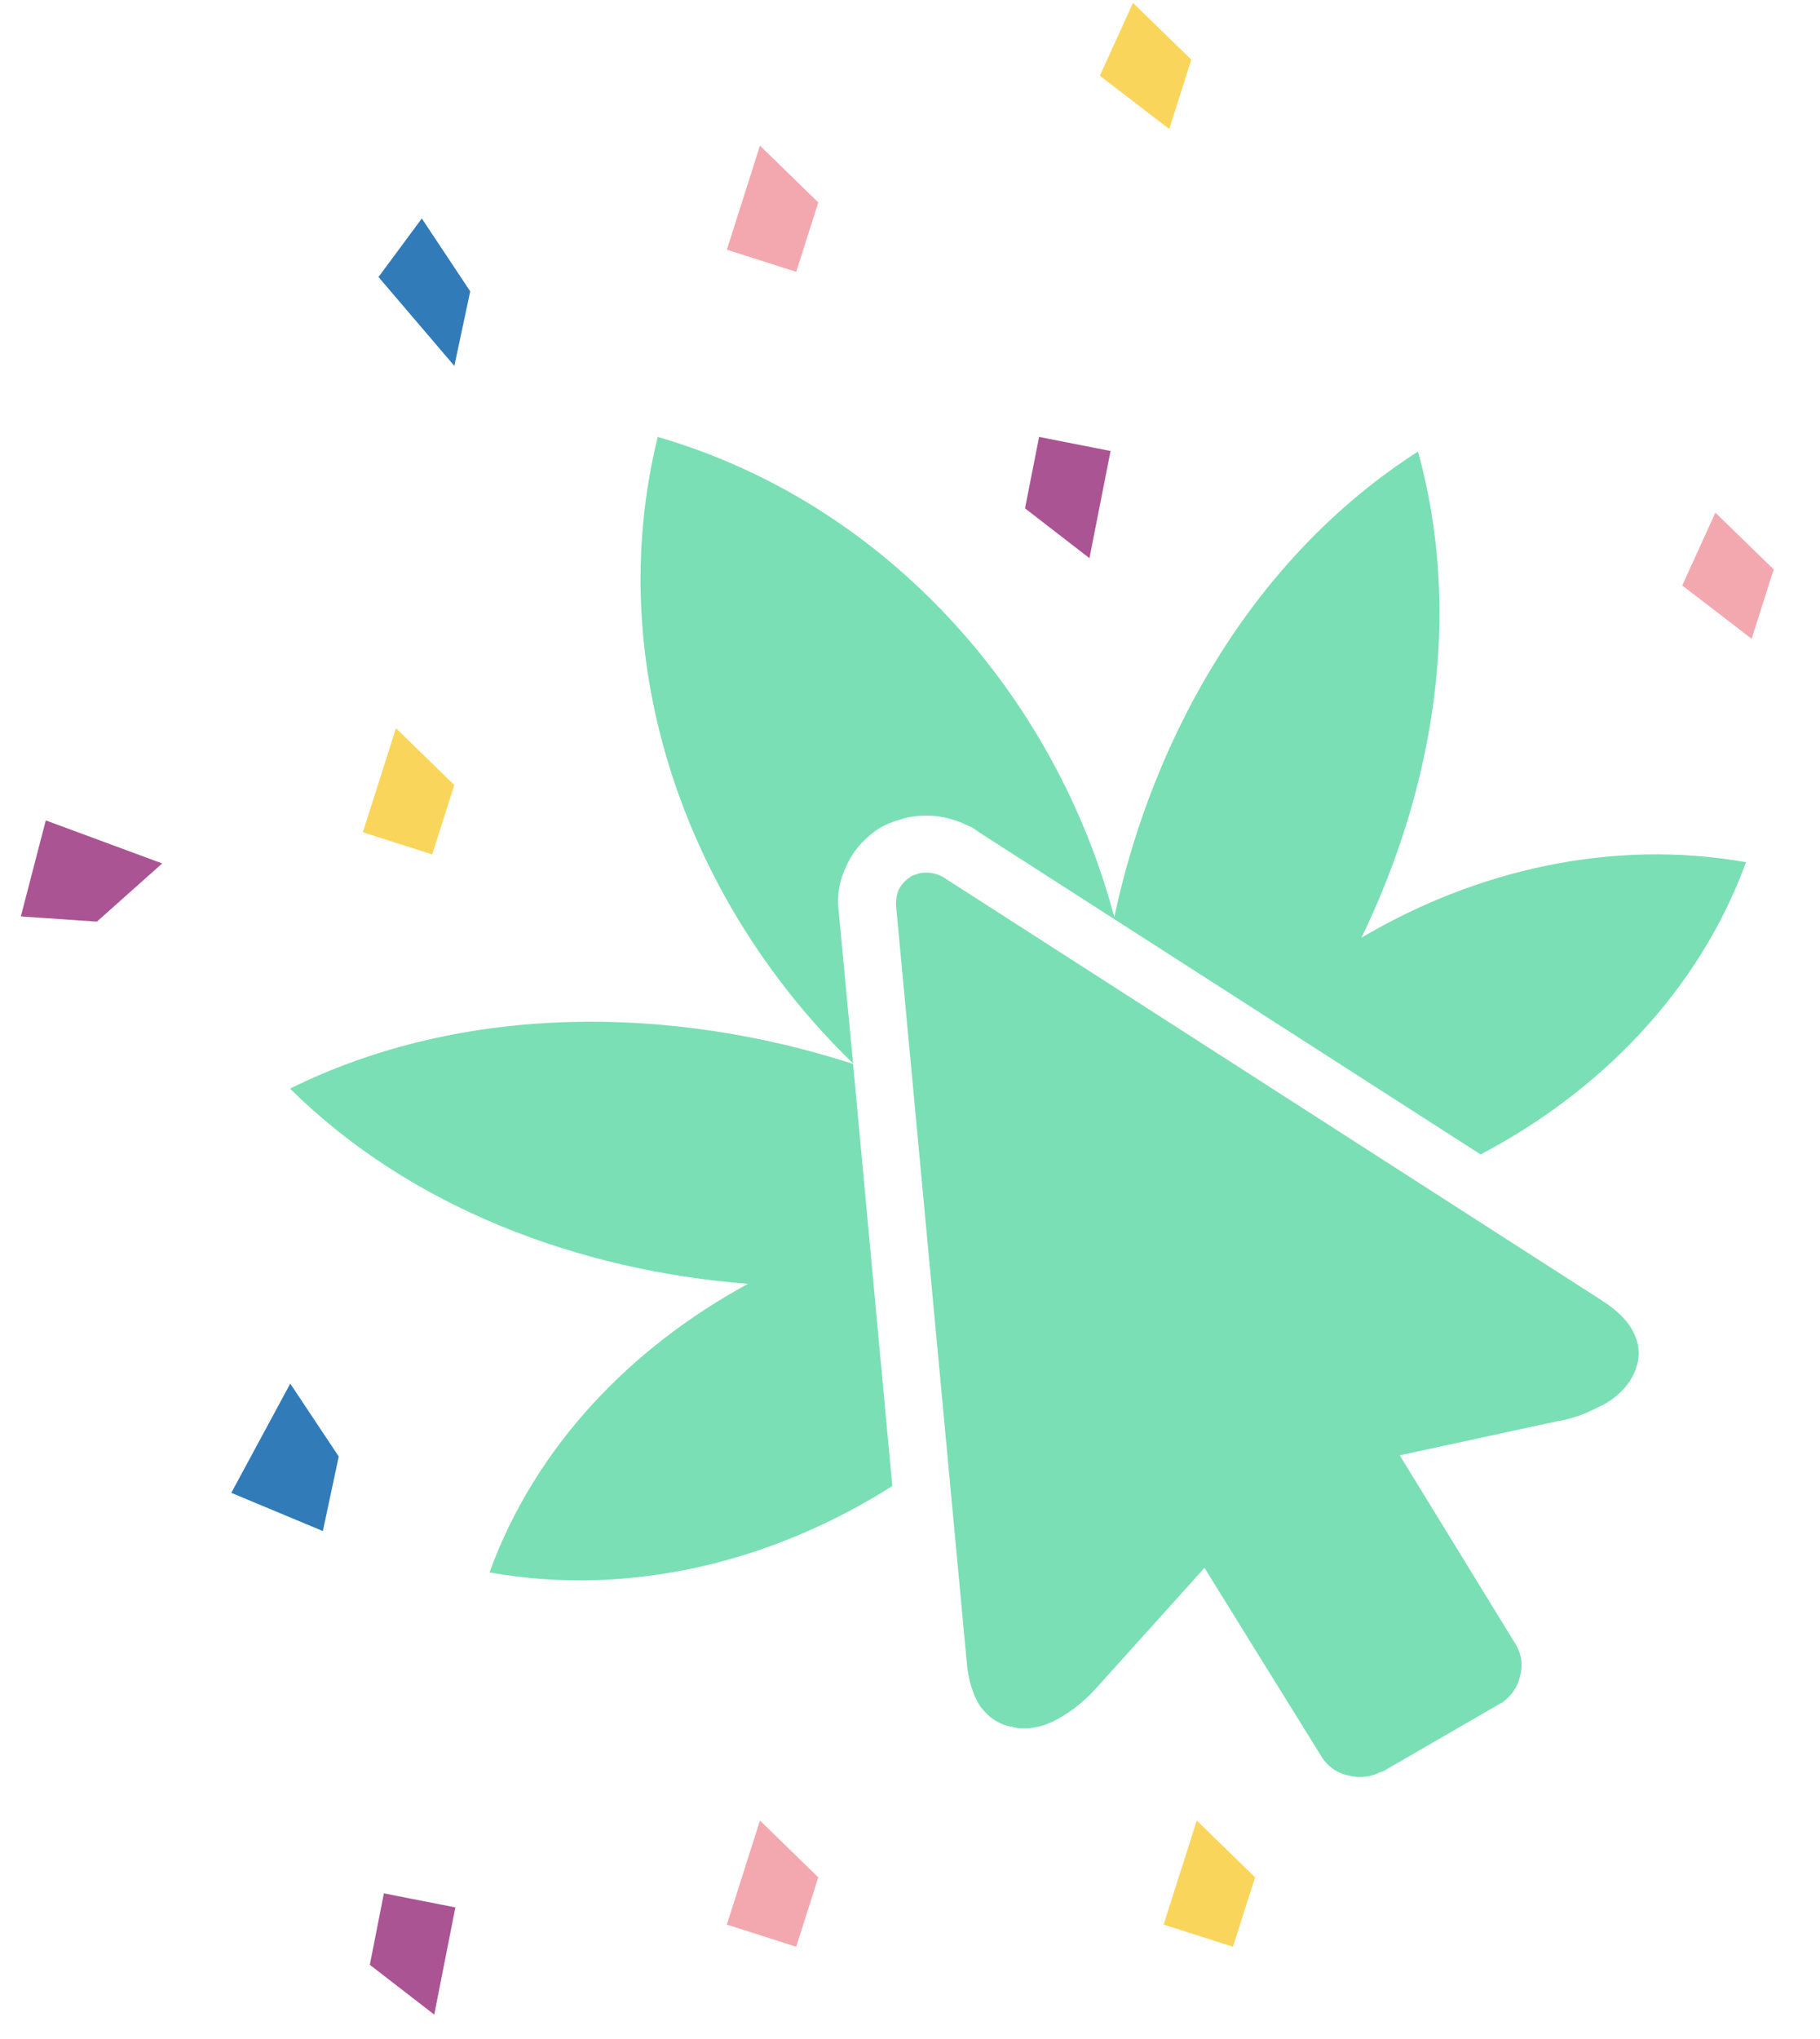
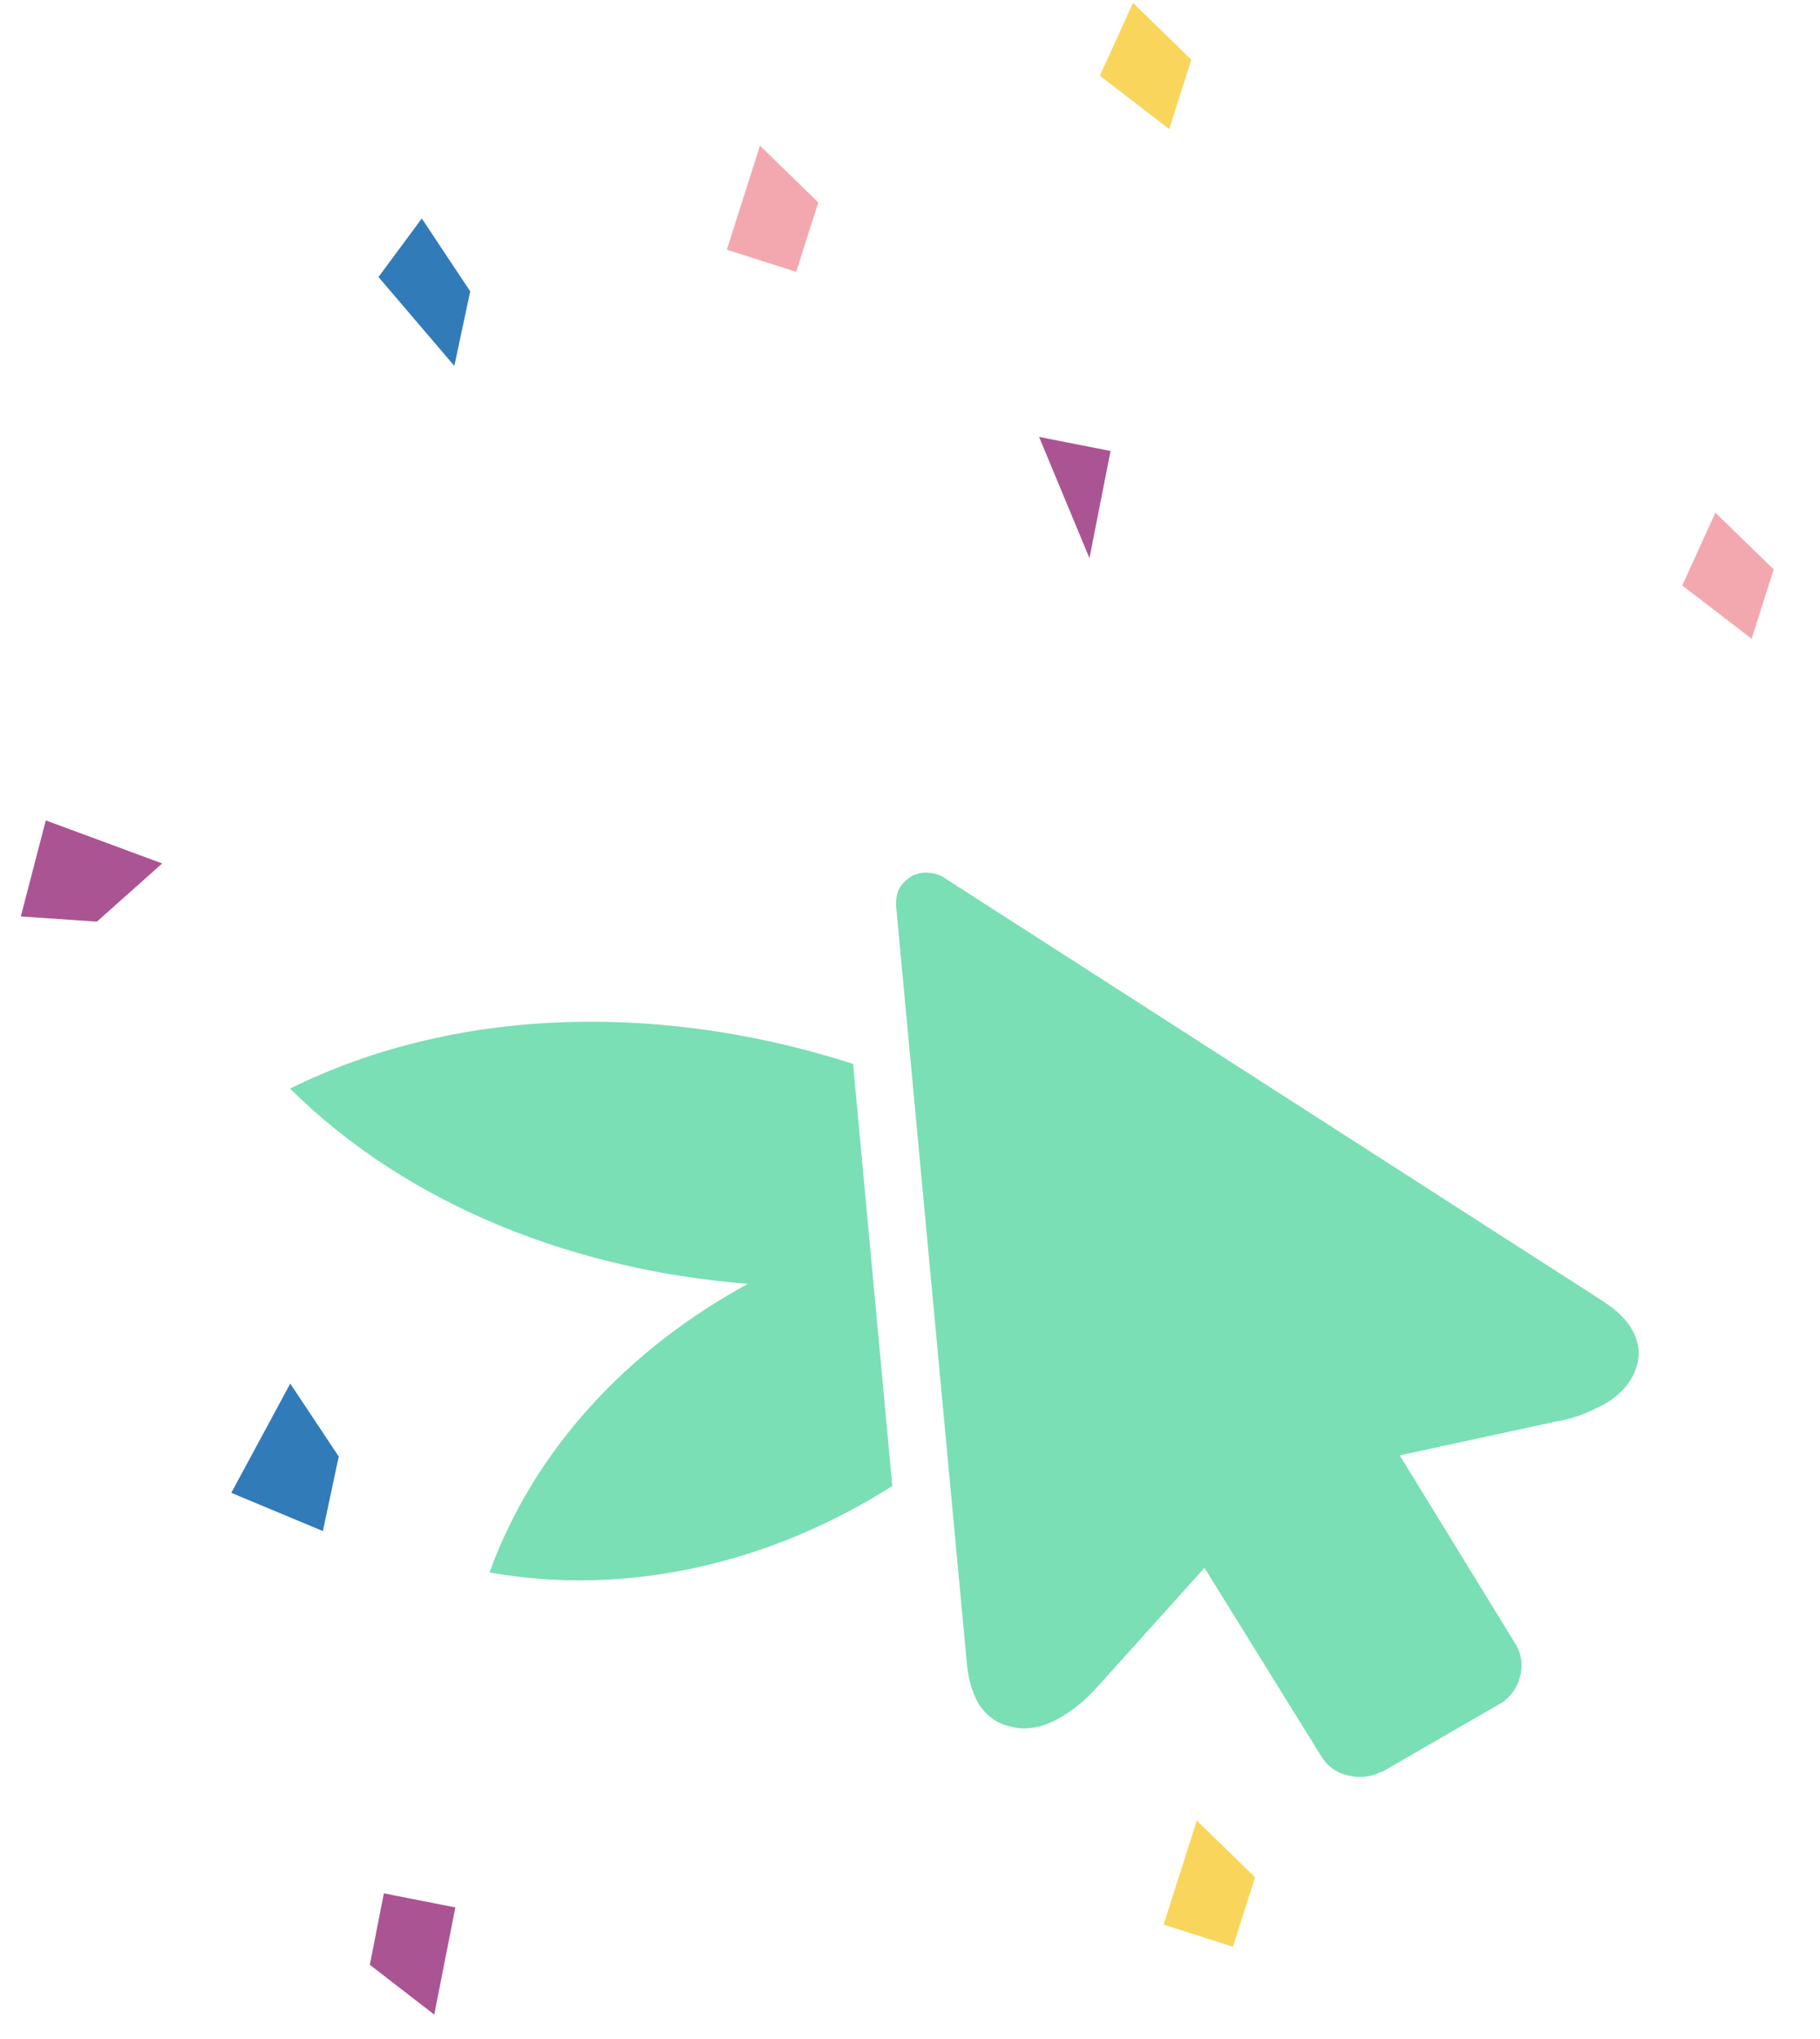
<svg xmlns="http://www.w3.org/2000/svg" width="25" height="28" viewBox="0 0 25 28" fill="none">
  <path d="M12.257 20.406C10.627 21.442 8.663 21.938 6.724 21.593C7.353 19.86 8.669 18.503 10.274 17.63C7.944 17.448 5.633 16.582 3.984 14.949C6.358 13.774 9.215 13.8 11.718 14.61L12.257 20.406Z" fill="#7ADFB5" />
-   <path d="M23.984 11.84C23.342 13.599 21.988 14.986 20.338 15.853L13.444 11.426C13.393 11.388 13.348 11.357 13.297 11.338C13.156 11.269 12.995 11.219 12.848 11.206C12.662 11.187 12.488 11.212 12.36 11.256C12.225 11.294 12.103 11.35 12.013 11.419C11.84 11.545 11.699 11.715 11.622 11.903C11.538 12.073 11.506 12.255 11.512 12.424L11.718 14.603C9.433 12.393 8.265 9.121 9.035 6C12.18 6.911 14.497 9.548 15.306 12.594C15.845 10.063 17.251 7.626 19.478 6.201C20.094 8.424 19.703 10.81 18.701 12.877C20.274 11.947 22.142 11.514 23.984 11.84Z" fill="#7ADFB5" />
  <path d="M22.475 18.779C22.43 18.936 22.321 19.075 22.18 19.188C22.109 19.244 22.026 19.294 21.936 19.332C21.782 19.414 21.609 19.477 21.416 19.514H21.403L19.227 19.985L20.819 22.579C20.903 22.717 20.922 22.874 20.877 23.031C20.845 23.169 20.749 23.307 20.62 23.389C20.608 23.395 20.601 23.395 20.595 23.401L18.997 24.325C18.997 24.325 18.977 24.331 18.958 24.337C18.823 24.406 18.663 24.419 18.521 24.381C18.367 24.35 18.233 24.256 18.149 24.117L16.545 21.53L15.075 23.163C14.876 23.389 14.638 23.565 14.42 23.659C14.362 23.684 14.305 23.703 14.247 23.715H14.24C14.125 23.741 14.009 23.741 13.907 23.715C13.727 23.684 13.579 23.59 13.457 23.42C13.374 23.288 13.31 23.106 13.284 22.874L12.308 12.431V12.412C12.308 12.343 12.321 12.28 12.341 12.223C12.379 12.154 12.424 12.098 12.488 12.054C12.52 12.029 12.546 12.016 12.578 12.01C12.636 11.985 12.706 11.978 12.764 11.985C12.822 11.991 12.88 12.004 12.937 12.035C12.957 12.041 12.97 12.054 12.989 12.066L22 17.856C22.206 17.988 22.34 18.12 22.418 18.258C22.52 18.44 22.533 18.616 22.475 18.779Z" fill="#7ADFB5" />
-   <path d="M14.273 6L15.255 6.193L14.965 7.665L14.08 6.981L14.273 6Z" fill="#AB5494" />
+   <path d="M14.273 6L15.255 6.193L14.965 7.665L14.273 6Z" fill="#AB5494" />
  <path d="M5.273 26L6.255 26.193L5.965 27.665L5.08 26.981L5.273 26Z" fill="#AB5494" />
-   <path d="M5.937 11.733L4.984 11.429L5.439 10L6.24 10.78L5.937 11.733Z" fill="#F9D65B" />
  <path d="M16.936 26.733L15.984 26.429L16.439 25L17.24 25.78L16.936 26.733Z" fill="#F9D65B" />
  <path d="M10.937 3.733L9.984 3.429L10.439 2L11.24 2.78L10.937 3.733Z" fill="#F3A8AF" />
-   <path d="M10.937 26.733L9.984 26.429L10.439 25L11.24 25.78L10.937 26.733Z" fill="#F3A8AF" />
  <path d="M24.061 8.772L23.108 8.04L23.563 7.04L24.364 7.819L24.061 8.772Z" fill="#F3A8AF" />
  <path d="M16.061 1.772L15.108 1.04L15.563 0.04L16.364 0.819L16.061 1.772Z" fill="#F9D65B" />
  <path d="M5.794 3L6.459 4.001L6.241 5.025L5.199 3.804L5.794 3Z" fill="#327BB9" />
  <path d="M3.987 19L4.653 20.001L4.435 21.025L3.177 20.5L3.987 19Z" fill="#327BB9" />
  <path d="M2.228 11.857L1.331 12.656L0.286 12.585L0.629 11.266L2.228 11.857Z" fill="#AB5494" />
</svg>